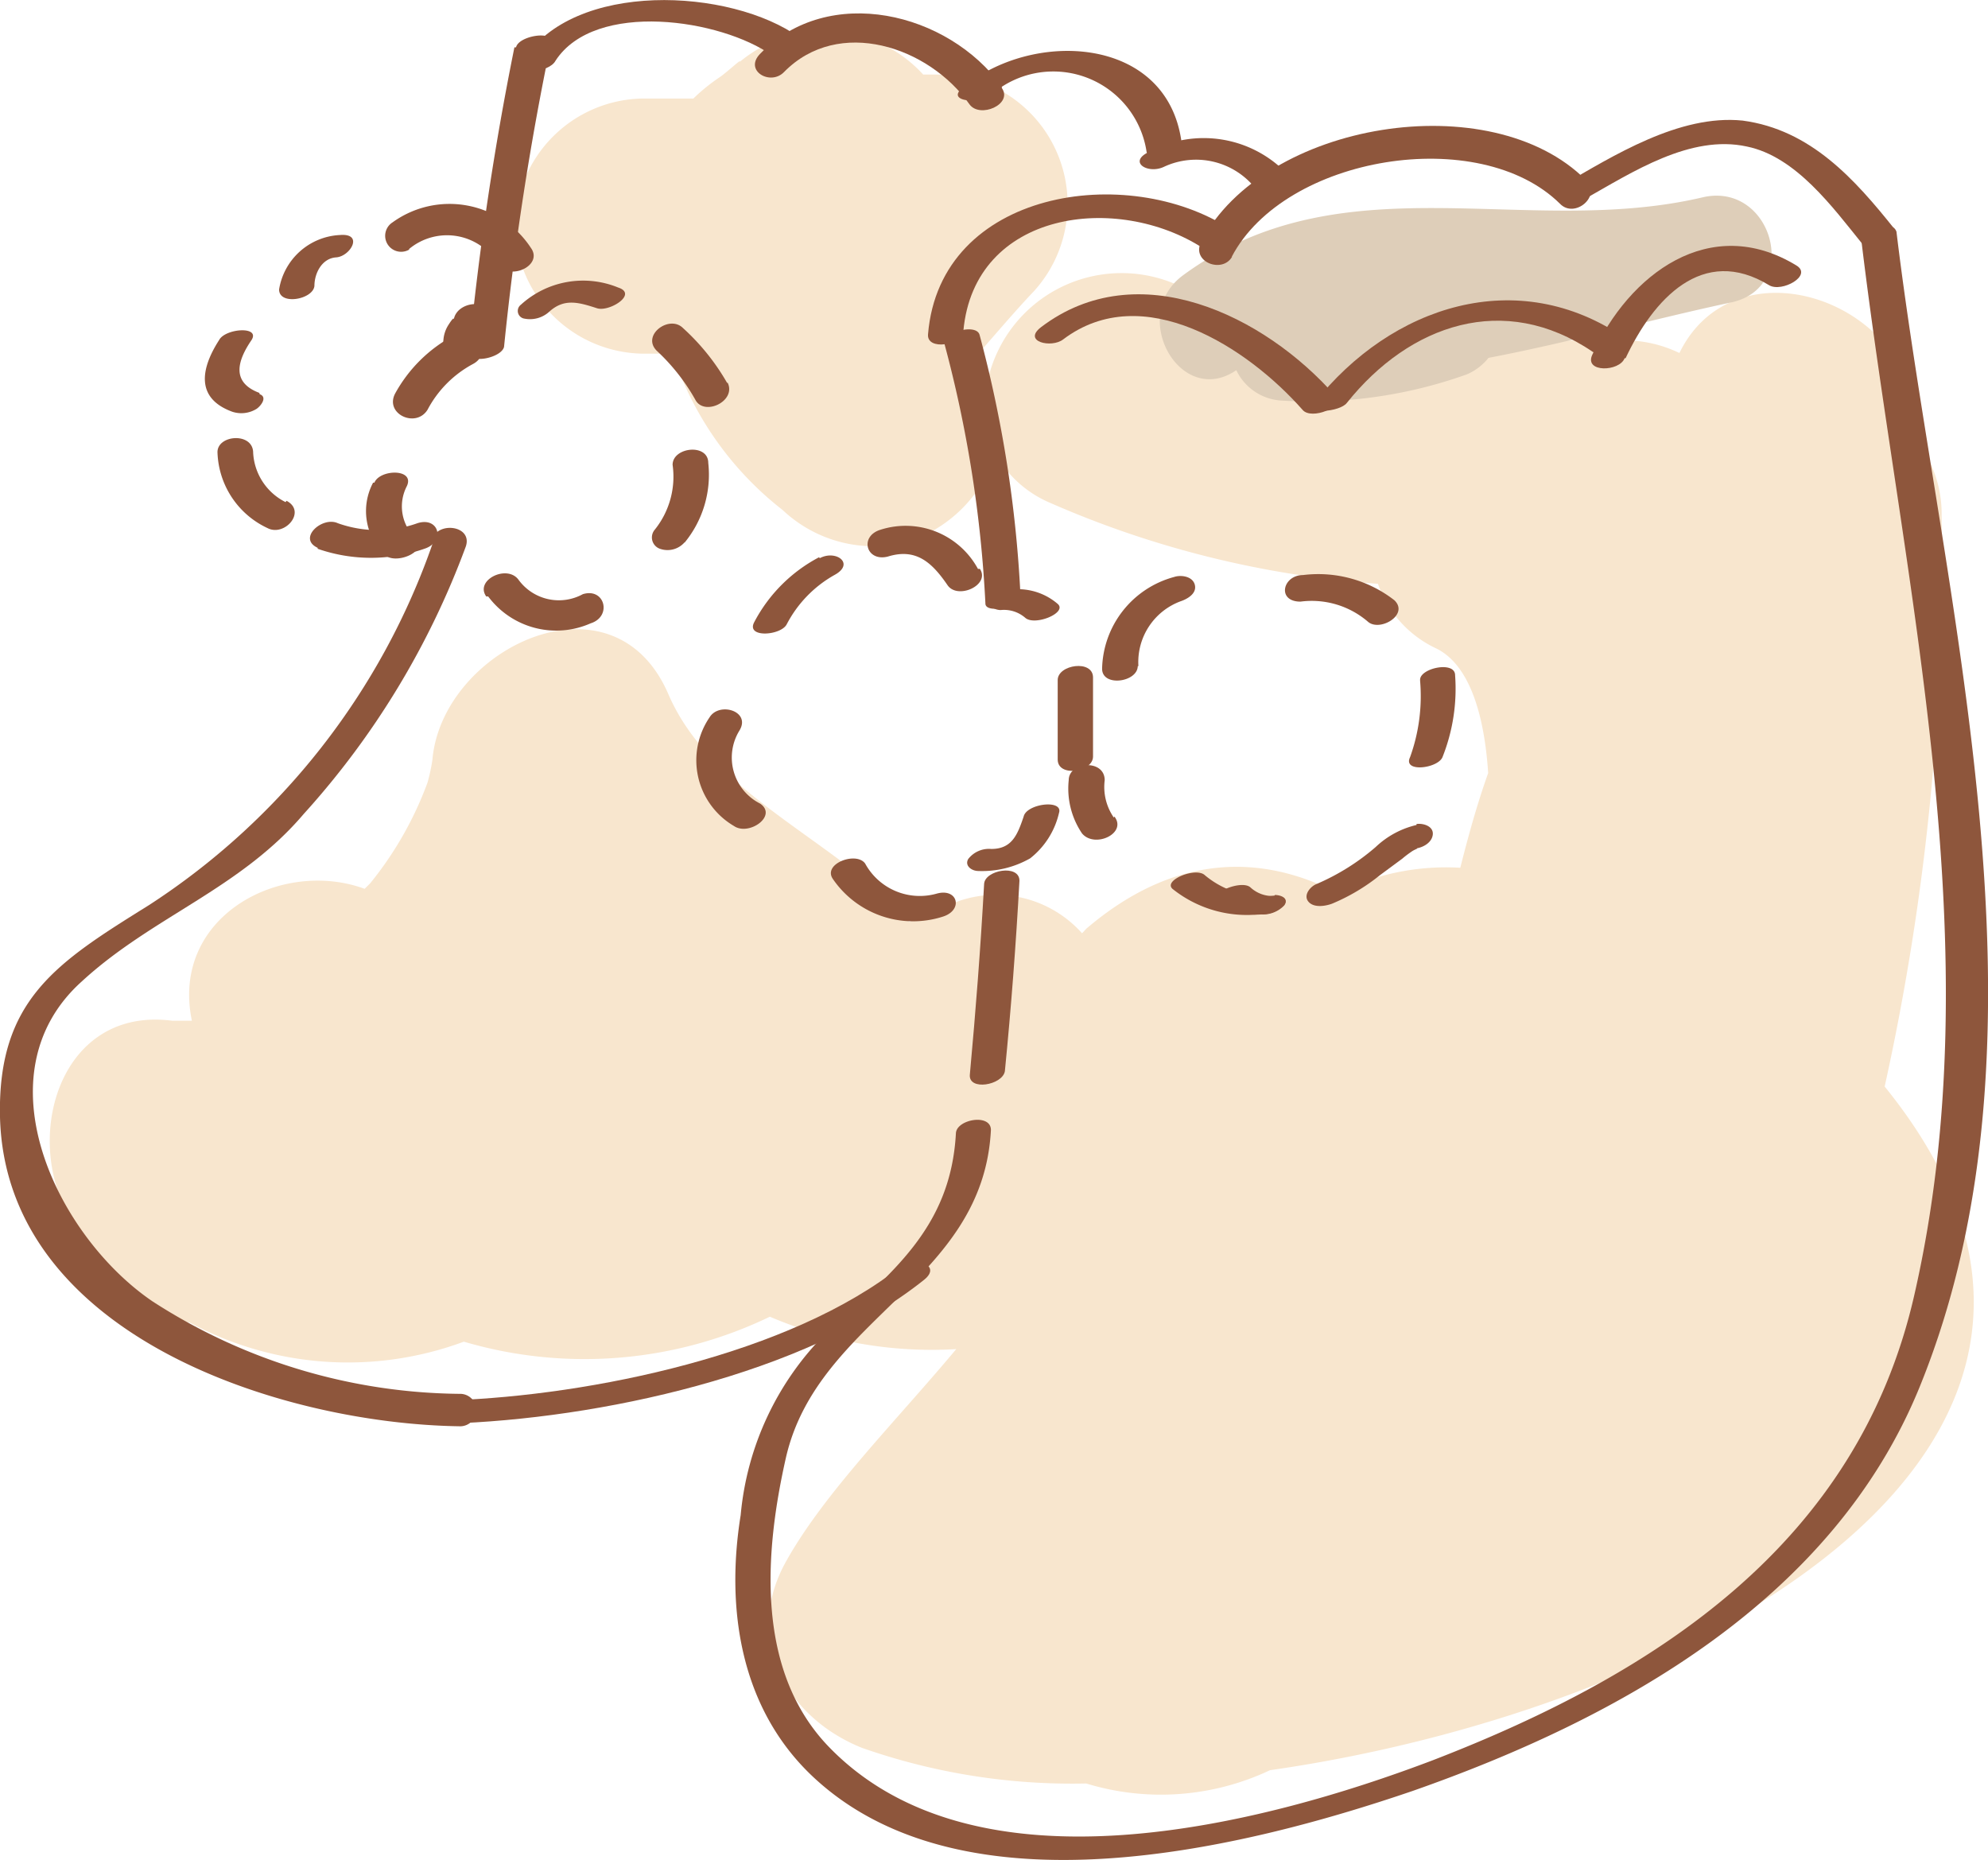
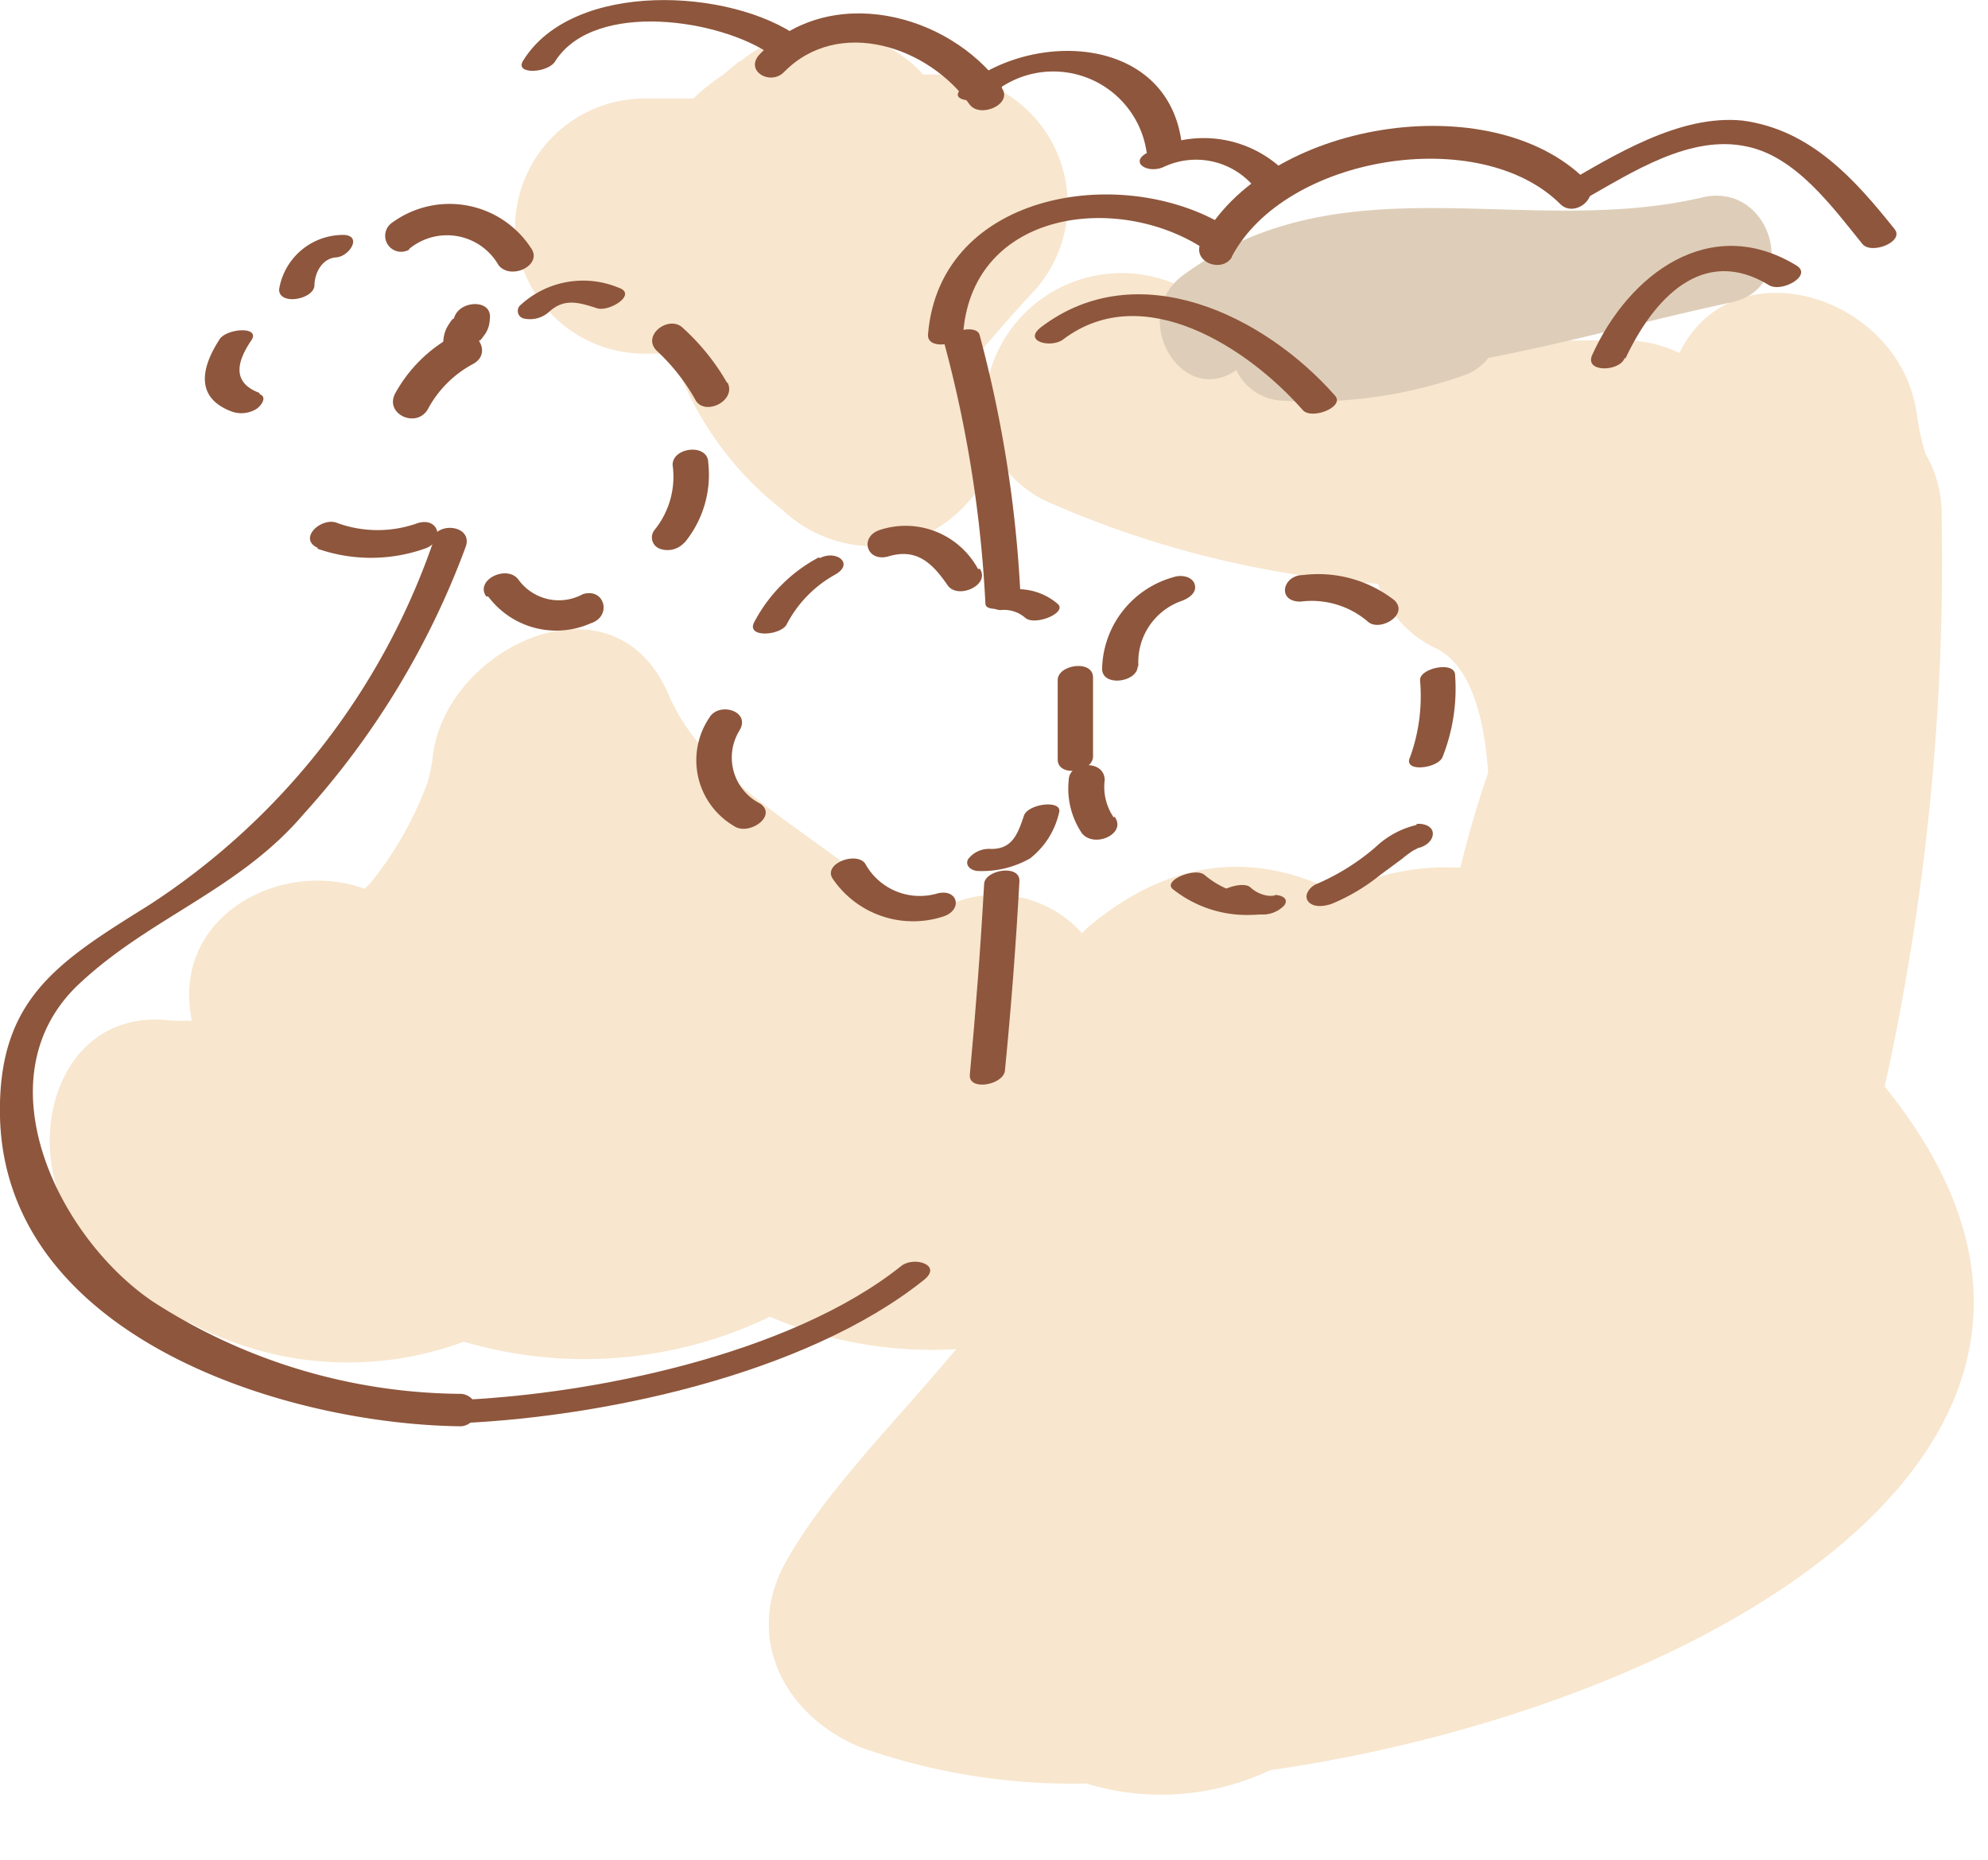
<svg xmlns="http://www.w3.org/2000/svg" viewBox="0 0 61.33 57.38">
  <defs>
    <style>.cls-1{fill:#f8e6ce;}.cls-2{fill:#deceb9;}.cls-3{fill:#8e563c;}</style>
  </defs>
  <g id="レイヤー_2" data-name="レイヤー 2">
    <g id="レイヤー_1-2" data-name="レイヤー 1">
      <path class="cls-1" d="M58.14,33.53A75.21,75.21,0,0,0,59.9,15.9,3.68,3.68,0,0,0,59.4,14a7.38,7.38,0,0,1-.25-1.11c-.43-3.77-5.68-5.4-7.34-2A3.94,3.94,0,0,0,50,10.5c-4.51,0-9.48.23-13.68-1.71a4.23,4.23,0,0,0-5.81,2.79c-.08-.25-.15-.51-.25-.76.54-.61,1.06-1.23,1.64-1.84A4,4,0,0,0,29.15,2.3h-.67a4.1,4.1,0,0,0-5.66-.39c.08-.13-.39.32-.63.48a5.8,5.8,0,0,0-.8.65H19.81A4,4,0,0,0,15.89,7a4,4,0,0,0,3.92,3.91h.94a10.1,10.1,0,0,0,3.39,4.82,4.1,4.1,0,0,0,3.81,1A4.19,4.19,0,0,0,30.71,14a3.49,3.49,0,0,0,1.68,1.51,30.57,30.57,0,0,0,10.12,2.5,3.45,3.45,0,0,0,1.81,2c1,.5,1.47,2,1.59,3.84-.34.95-.61,1.93-.86,2.92a7.48,7.48,0,0,0-3.79.78c-2.33-1.21-5-1.22-7.7,1.06-.07.05-.12.13-.18.18a3.55,3.55,0,0,0-3.78-1c-.53.2-1,.41-1.55.65h0c-2.15-2.48-6.06-3.88-7.42-7-1.7-4-7-1.42-7.29,2a5.83,5.83,0,0,1-.15.7,10.89,10.89,0,0,1-1.77,3.11l-.17.17c-2.59-.95-6,.86-5.33,4.07q-.3,0-.6,0C1.58,31,.54,35.72,2.52,38.05l0,0a3.84,3.84,0,0,0,3.33,2.75,10.29,10.29,0,0,0,8.46.59,13.16,13.16,0,0,0,9.44-.77,12.71,12.71,0,0,0,5.75,1c-1.88,2.25-4.07,4.43-5.25,6.55-1.34,2.39,0,4.81,2.34,5.75a19.57,19.57,0,0,0,6.92,1.1,7.88,7.88,0,0,0,5.67-.41c13.08-1.87,28-10,18.93-21.13" />
      <path class="cls-2" d="M52.56,6.08c-5.48,1.3-11.14-1.2-16.06,2.41-1.7,1.25-.08,4.11,1.64,2.93a1.65,1.65,0,0,0,1.44.94,14.31,14.31,0,0,0,5.67-.81,1.71,1.71,0,0,0,.67-.51c2.52-.48,5-1.18,7.53-1.72,2.11-.5,1.21-3.69-.89-3.24" />
      <path class="cls-3" d="M36.45,4.38C36,1.07,31.8.91,29.67,2.73c-.48.42.59.47.88.22a2.91,2.91,0,0,1,4.82,1.72c.06.4,1.15.14,1.08-.29" />
      <path class="cls-3" d="M30.9,2.66c-1.65-2.28-5.33-3.18-7.45-1-.51.52.32,1,.74.56,1.68-1.71,4.46-.79,5.72,1,.32.44,1.34,0,1-.5" />
      <path class="cls-3" d="M24.67,1.16c-2.13-1.54-7-1.77-8.53.71-.29.45.8.39,1,0C18.36,0,22.25.59,23.82,1.71c.32.24,1.31-.23.85-.55" />
      <path class="cls-3" d="M13.36,16.73A21.85,21.85,0,0,1,4.6,27.92C1.78,29.68-.08,30.82,0,34.46.17,41.21,8.69,43.92,14.17,44a.48.48,0,1,0,.05-1,17.72,17.72,0,0,1-9.51-2.85c-2.95-2-5.38-7-2.19-9.87,2.17-2,4.88-2.85,6.85-5.17a25.33,25.33,0,0,0,5-8.25c.22-.65-.87-.79-1.05-.21" />
-       <path class="cls-3" d="M15.87,1.46a92.63,92.63,0,0,0-1.4,9.38c-.05.42,1,.21,1.08-.14A90.48,90.48,0,0,1,17,1.31c.09-.38-1-.21-1.08.15" />
      <path class="cls-3" d="M31.48,18.33a38.09,38.09,0,0,0-1.26-8c-.1-.37-1.18-.07-1.08.29a38.09,38.09,0,0,1,1.26,8c0,.33,1.1.11,1.08-.29" />
      <path class="cls-3" d="M31,33.05q.29-2.94.45-5.88c0-.52-1.07-.33-1.09.1-.11,2-.26,3.92-.44,5.88-.05.51,1,.33,1.08-.1" />
      <path class="cls-3" d="M29.72,10.21c.34-3.72,4.75-4.27,7.4-2.55.36.23,1.33-.27.84-.59C34.79,5,29,5.85,28.63,10.31c-.05.52,1.05.34,1.09-.1" />
      <path class="cls-3" d="M38,7.92c1.64-3.12,7.64-4.1,10.13-1.63.45.46,1.29-.24.8-.73C46,2.61,39,3.75,37.06,7.45c-.33.63.65,1,.95.47" />
      <path class="cls-3" d="M48.89,6.14c1.47-.83,3.26-2,5-1.62,1.52.31,2.66,1.89,3.56,3,.27.35,1.31-.06,1-.45C57.22,5.53,55.86,4,53.76,3.72c-1.95-.2-4,1.09-5.57,2-.63.36.29.66.7.43" />
-       <path class="cls-3" d="M57.43,7.47c1.29,10.68,4.08,21.8,1.62,32.51C57.3,47.61,51.12,51.63,44.21,54.3c-5.26,2-14.08,4.29-18.63-.4-2.28-2.35-2-6-1.33-8.95,1-4.3,6.08-5.41,6.32-10.09,0-.52-1.06-.33-1.08.1-.16,2.94-2,4.32-4,6.16a9.09,9.09,0,0,0-2.64,5.62c-.47,2.92,0,6,2.26,8.1,4.65,4.32,13.23,2.2,18.47.41C50,53,56.55,49.34,59.22,42.79c4.48-11,.65-24.38-.71-35.61-.06-.44-1.14-.18-1.08.29" />
      <path class="cls-3" d="M13.79,43.92c4.63-.14,11.05-1.5,14.72-4.44.57-.46-.31-.73-.7-.43-3.41,2.73-9.59,4-13.9,4.15-.59,0-.86.74-.12.72" />
      <path class="cls-3" d="M30.17,17.55a2.54,2.54,0,0,0-3-1.21c-.67.2-.45,1,.22.83.87-.27,1.36.18,1.84.88.31.46,1.33,0,1-.5" />
      <path class="cls-3" d="M25.27,17.19a4.76,4.76,0,0,0-2,2c-.27.5.82.42,1,.07a3.71,3.71,0,0,1,1.47-1.52c.65-.35.05-.79-.45-.52" />
      <path class="cls-3" d="M21.89,22.13a2.35,2.35,0,0,0,.75,3.35c.46.32,1.36-.31.81-.69a1.59,1.59,0,0,1-.64-2.25c.37-.6-.62-.9-.92-.41" />
      <path class="cls-3" d="M25.69,27.11a3,3,0,0,0,3.39,1.17c.65-.2.47-.9-.19-.71a1.92,1.92,0,0,1-2.2-.93c-.27-.38-1.31,0-1,.47" />
      <path class="cls-3" d="M30.18,26.87a3,3,0,0,0,1.6-.39,2.49,2.49,0,0,0,.89-1.4c.14-.43-1-.29-1.09.11-.19.56-.36,1-1,1a.81.81,0,0,0-.71.31c-.12.21.11.37.31.37" />
      <path class="cls-3" d="M33.72,23.34V20.9c0-.56-1.09-.4-1.09.08v2.45c0,.56,1.09.39,1.09-.09" />
      <path class="cls-3" d="M32.63,18.63a1.88,1.88,0,0,0-1.34-.45.83.83,0,0,0-.72.3c-.14.21.12.34.3.34a1,1,0,0,1,.76.24c.3.26,1.31-.16,1-.43" />
      <path class="cls-3" d="M39.32,27.63A2.8,2.8,0,0,1,37.17,27c-.27-.26-1.29.15-1,.42a3.67,3.67,0,0,0,2.74.78.9.9,0,0,0,.71-.29c.15-.21-.12-.3-.29-.3" />
      <path class="cls-3" d="M34.36,25.22a1.66,1.66,0,0,1-.28-1.15c0-.66-1.11-.58-1.11,0a2.47,2.47,0,0,0,.41,1.64c.39.47,1.4,0,1-.52" />
      <path class="cls-3" d="M35.12,20.55a2,2,0,0,1,1.3-2c.21-.07.51-.24.44-.51s-.44-.31-.64-.24A3,3,0,0,0,34,20.63c0,.57,1.09.42,1.1-.08" />
      <path class="cls-3" d="M40.12,18.56a2.66,2.66,0,0,1,2.07.61c.36.34,1.29-.2.83-.65a3.82,3.82,0,0,0-2.82-.78c-.63,0-.82.82-.08.82" />
      <path class="cls-3" d="M43.81,21a5.54,5.54,0,0,1-.31,2.36c-.23.48.85.35,1,0a5.71,5.71,0,0,0,.39-2.53c0-.45-1.08-.22-1.08.14" />
      <path class="cls-3" d="M43.7,25.45a2.73,2.73,0,0,0-1.26.68,7,7,0,0,1-1.82,1.14c-.19.07-.42.34-.26.54s.51.15.73.07A6.05,6.05,0,0,0,42.57,27l.69-.51a3.15,3.15,0,0,1,.29-.22c.11-.08.3-.12.05-.09.23,0,.56-.15.6-.42s-.29-.37-.5-.34" />
      <path class="cls-3" d="M39.32,27.64a1,1,0,0,1-.75-.27c-.28-.23-1.28.18-1,.41a1.85,1.85,0,0,0,1.34.43.91.91,0,0,0,.71-.28c.15-.21-.13-.29-.29-.29" />
-       <path class="cls-3" d="M8.81,15.49a1.81,1.81,0,0,1-1-1.52c0-.65-1.13-.56-1.1,0a2.67,2.67,0,0,0,1.54,2.32c.53.28,1.22-.51.59-.84" />
      <path class="cls-3" d="M8,12.12c-.88-.33-.67-1-.24-1.63.28-.44-.81-.36-1,0-.56.87-.74,1.79.4,2.21a.89.89,0,0,0,.76-.09c.13-.09.34-.36.09-.45" />
      <path class="cls-3" d="M9.7,8.82c0-.39.23-.85.67-.88s.86-.75.12-.69A2,2,0,0,0,8.61,8.93c0,.5,1.05.31,1.09-.11" />
      <path class="cls-3" d="M12.61,7.69a1.83,1.83,0,0,1,2.77.49c.38.48,1.38,0,1-.53a3,3,0,0,0-4.27-.79.49.49,0,1,0,.53.83" />
      <path class="cls-3" d="M9.8,16.93a5,5,0,0,0,3.29,0c.66-.21.46-1-.21-.79a3.65,3.65,0,0,1-2.46,0c-.48-.22-1.25.47-.62.76" />
      <path class="cls-3" d="M14,10.35a4.46,4.46,0,0,0-1.81,1.79c-.33.63.64,1.08,1,.5a3.4,3.4,0,0,1,1.4-1.41c.64-.34.07-1.21-.54-.88" />
-       <path class="cls-3" d="M11.51,14.89a1.87,1.87,0,0,0,.34,2.21c.33.35,1.35-.08,1-.47a1.35,1.35,0,0,1-.3-1.63c.26-.55-.83-.53-1-.11" />
      <path class="cls-3" d="M15.06,18.4a2.62,2.62,0,0,0,3.16.83c.67-.21.44-1.11-.24-.9A1.54,1.54,0,0,1,16,17.89c-.35-.49-1.36,0-1,.51" />
      <path class="cls-3" d="M21.12,16.74a3.3,3.3,0,0,0,.73-2.46c0-.61-1.1-.49-1.1.06a2.61,2.61,0,0,1-.55,2,.37.37,0,0,0,.16.59.7.7,0,0,0,.76-.2" />
      <path class="cls-3" d="M22.43,11.81a6.92,6.92,0,0,0-1.36-1.69c-.42-.42-1.29.22-.81.7a6.2,6.2,0,0,1,1.19,1.51c.27.52,1.27.05,1-.52" />
      <path class="cls-3" d="M19.07,8.87a2.85,2.85,0,0,0-3,.53.24.24,0,0,0,.11.43.88.88,0,0,0,.76-.21c.47-.43.92-.29,1.48-.11.38.12,1.27-.44.65-.64" />
      <path class="cls-3" d="M14,9.85c0-.09-.13.12-.17.18a1,1,0,0,0-.15.45c-.09.66,1,.59,1.11,0,0,.09.13-.12.18-.18a.88.88,0,0,0,.14-.45c.1-.66-1-.59-1.11,0" />
      <path class="cls-3" d="M32.8,10.47c2.46-1.86,5.69.25,7.39,2.18.27.31,1.3-.09,1-.44C39,9.72,35.1,7.83,32.12,10.09c-.59.45.32.66.68.38" />
-       <path class="cls-3" d="M41.55,12.43C43.49,10,46.41,9,49.13,10.85c.31.21,1.28-.23,1-.42-3.31-2.28-7.21-1-9.58,2-.3.37.79.28,1,0" />
      <path class="cls-3" d="M50.15,11.05C51,9.24,52.52,7.54,54.58,8.8c.39.23,1.35-.3.84-.61-2.66-1.62-5.17.26-6.3,2.76-.25.55.84.52,1,.1" />
      <path class="cls-3" d="M35.9,5.15a2.34,2.34,0,0,1,2.86.7c.28.27,1.3-.14,1-.43a3.55,3.55,0,0,0-4.3-.74c-.68.31-.06.7.44.47" />
    </g>
  </g>
</svg>